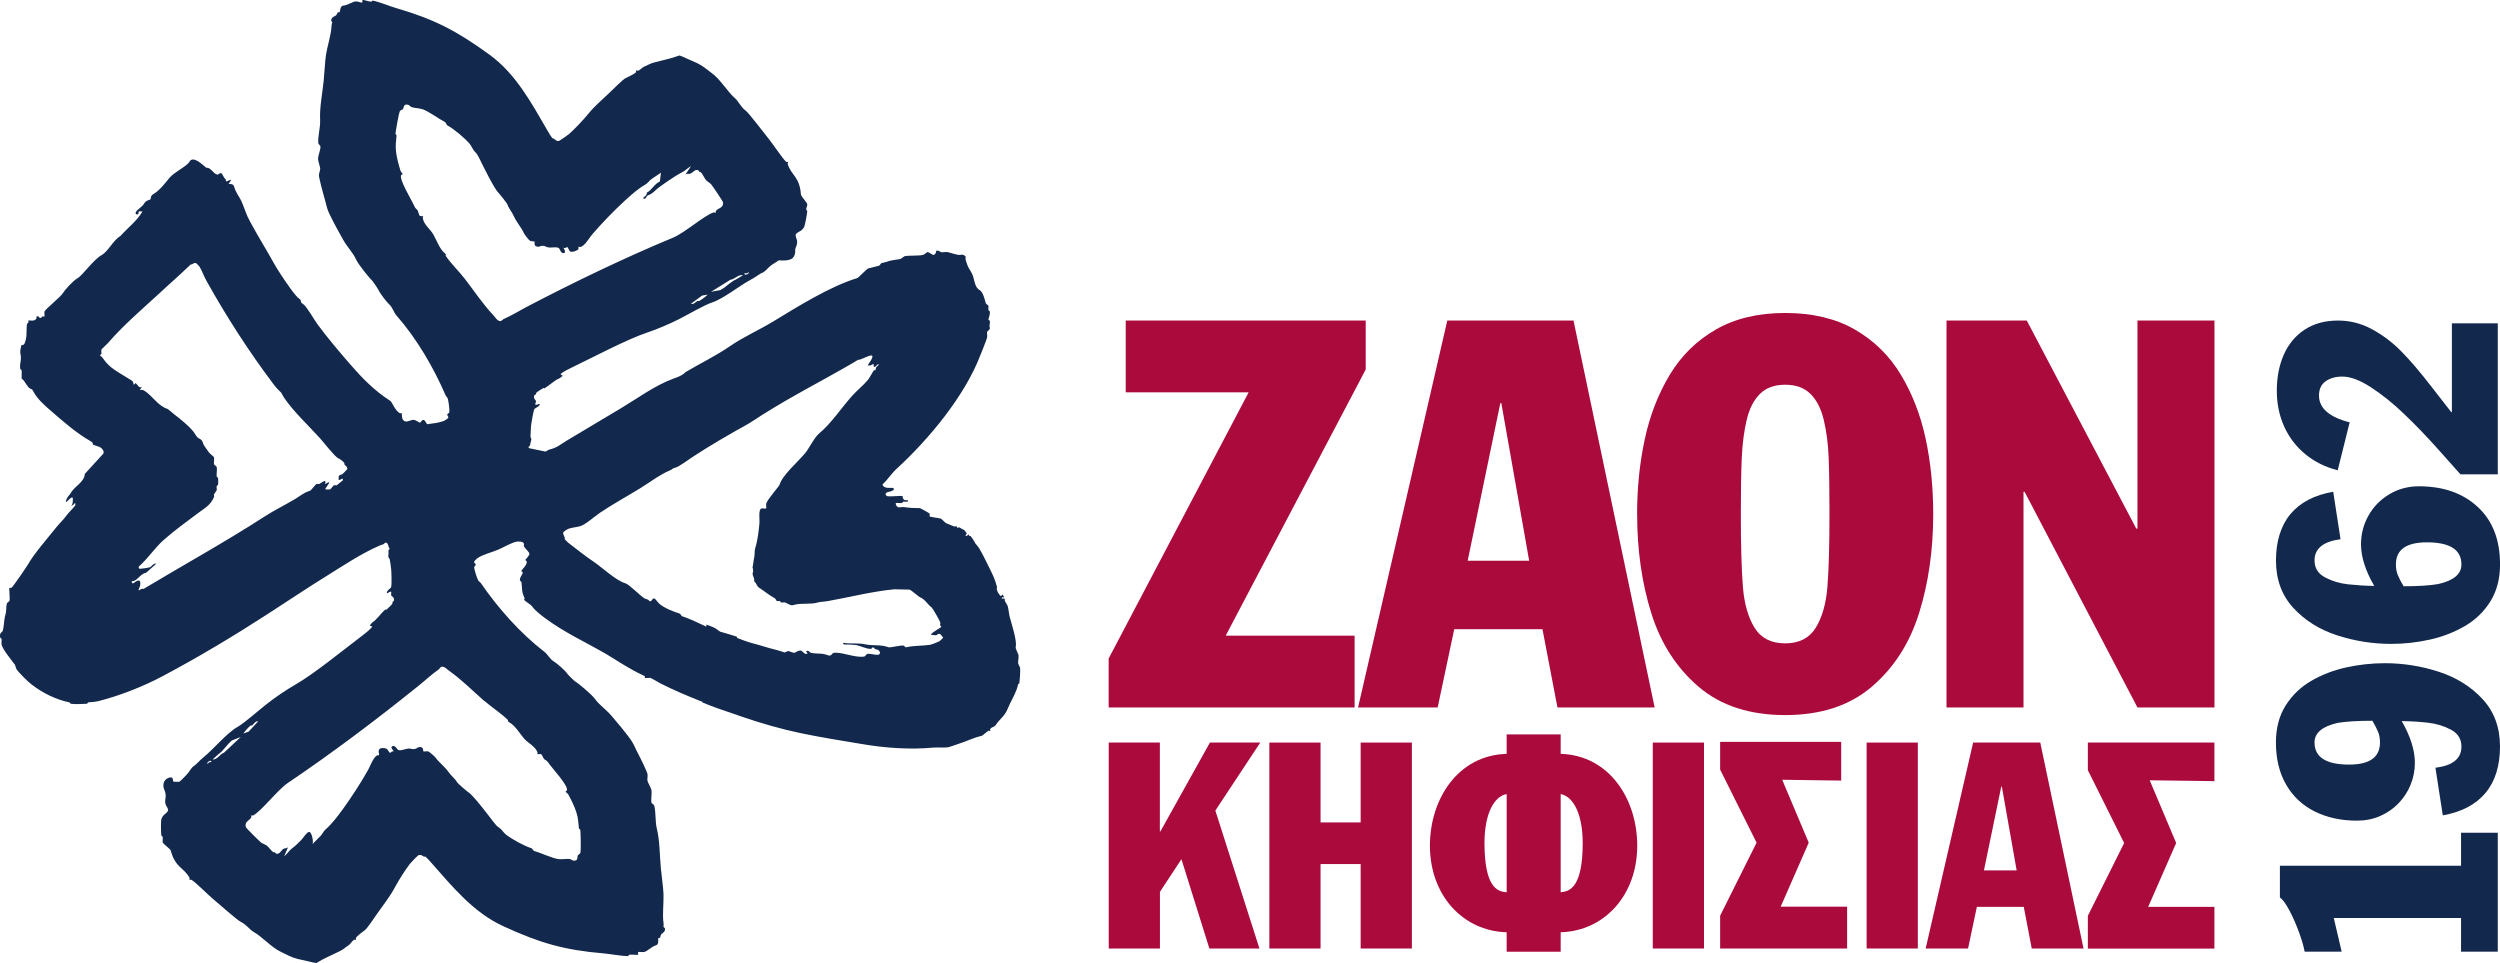
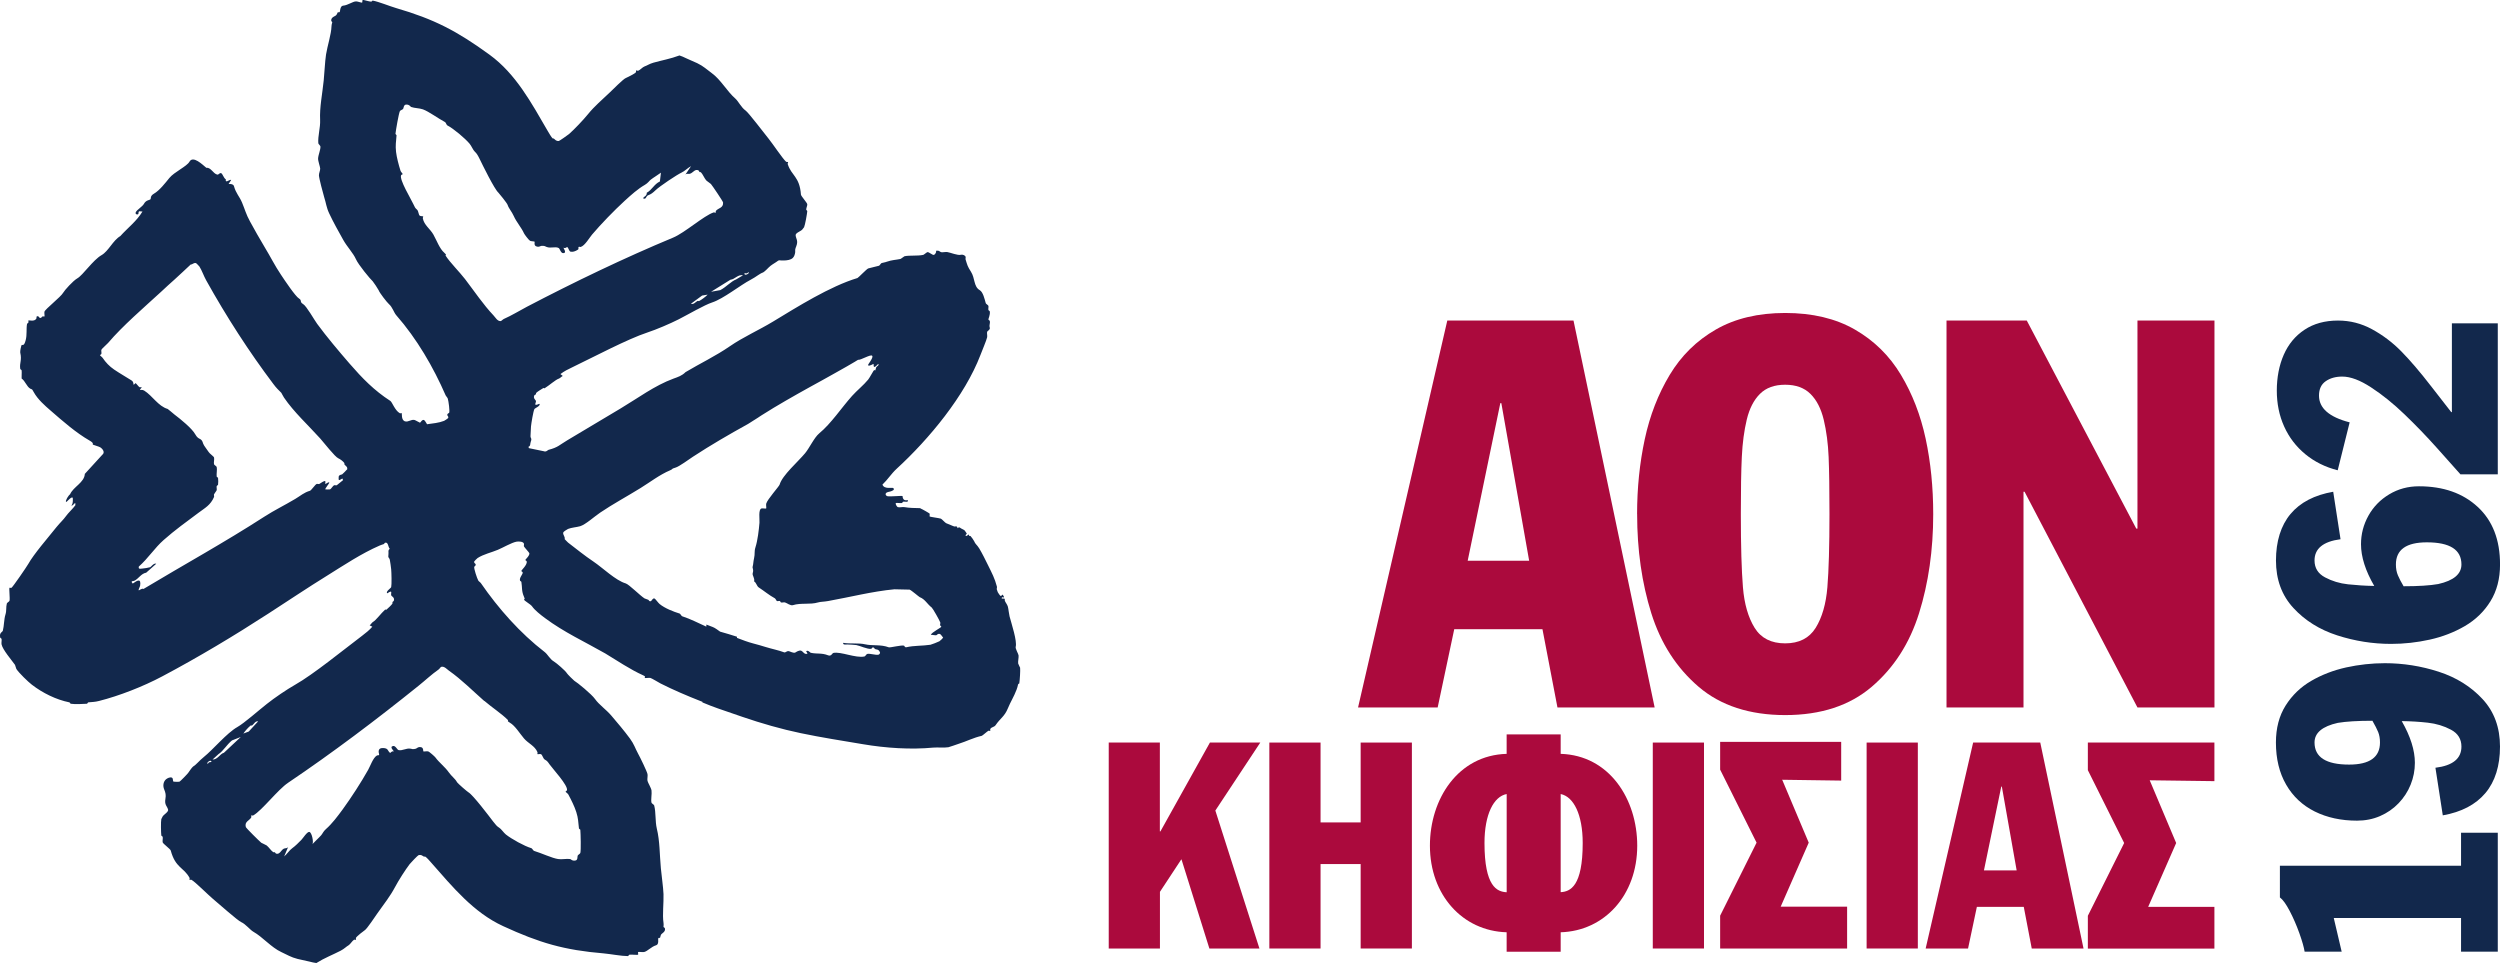
<svg xmlns="http://www.w3.org/2000/svg" width="122" height="47" viewBox="0 0 122 47" fill="none">
  <g clip-path="url(#clip0_1175_7687)">
-     <path d="M66.105 31.023V34.525H54.102V32.136L60.934 19.145H54.935V15.643H66.647V18.031L59.814 31.021H66.105V31.023Z" fill="#AB0A3D" />
    <path d="M66.273 34.525L70.628 15.643H76.787L80.747 34.525H76.004L75.272 30.705H70.967L70.158 34.525H66.273ZM73.216 19.672L71.623 27.365H74.623L73.265 19.672H73.213H73.216Z" fill="#AB0A3D" />
    <path d="M79.89 25.088C79.89 23.811 80.016 22.593 80.264 21.436C80.512 20.28 80.918 19.233 81.481 18.296C82.044 17.359 82.793 16.622 83.732 16.082C84.67 15.542 85.799 15.273 87.12 15.273C88.441 15.273 89.582 15.542 90.521 16.084C91.46 16.626 92.208 17.361 92.765 18.292C93.324 19.222 93.725 20.262 93.972 21.41C94.218 22.558 94.341 23.784 94.341 25.088C94.341 26.841 94.11 28.454 93.65 29.924C93.19 31.396 92.42 32.592 91.341 33.514C90.262 34.435 88.855 34.896 87.12 34.896C85.385 34.896 83.969 34.435 82.892 33.514C81.815 32.592 81.045 31.396 80.583 29.924C80.123 28.451 79.892 26.839 79.892 25.088H79.89ZM84.953 25.085C84.953 26.648 84.988 27.837 85.055 28.656C85.121 29.474 85.314 30.134 85.626 30.639C85.939 31.144 86.436 31.396 87.115 31.396C87.795 31.396 88.289 31.144 88.605 30.639C88.917 30.134 89.109 29.474 89.176 28.656C89.243 27.837 89.278 26.648 89.278 25.085C89.278 23.894 89.265 22.968 89.237 22.303C89.209 21.638 89.129 21.032 88.999 20.488C88.868 19.942 88.652 19.521 88.35 19.222C88.05 18.924 87.638 18.775 87.115 18.775C86.593 18.775 86.183 18.924 85.885 19.222C85.585 19.521 85.372 19.938 85.242 20.477C85.113 21.017 85.033 21.621 85.001 22.292C84.968 22.963 84.953 23.894 84.953 25.085Z" fill="#AB0A3D" />
    <path d="M94.99 34.525V15.643H98.907L104.25 25.796H104.308V15.643H108.066V34.525H104.308L98.799 23.997H98.747V34.525H94.99Z" fill="#AB0A3D" />
    <path d="M54.102 36.237H56.601V40.571H56.629L59.044 36.237H61.502L59.309 39.555L61.461 46.289H59.018L57.658 41.942H57.645L56.605 43.522V46.289H54.106V36.239L54.102 36.237Z" fill="#AB0A3D" />
    <path d="M61.944 36.237H64.443V40.134H66.4V36.237H68.9V46.287H66.4V42.166H64.443V46.287H61.944V36.237Z" fill="#AB0A3D" />
    <path d="M80.656 36.237H83.155V46.287H80.656V36.237Z" fill="#AB0A3D" />
    <path d="M91.091 36.237H93.59V46.287H91.091V36.237Z" fill="#AB0A3D" />
    <path d="M96.289 36.237H99.565L101.676 46.287H99.149L98.76 44.255H96.471L96.041 46.287H93.972L96.289 36.237ZM96.816 42.477H98.413L97.69 38.385H97.662L96.816 42.477Z" fill="#AB0A3D" />
    <path d="M85.721 41.122L83.943 37.558V36.204H89.85V38.093L86.971 38.052L88.266 41.122L86.897 44.246H90.139V46.289H83.943V44.685L85.721 41.122Z" fill="#AB0A3D" />
    <path d="M79.897 41.269C79.897 39 78.537 36.86 76.161 36.788V35.838H73.524V36.788C71.144 36.856 69.78 38.998 69.78 41.269C69.78 43.678 71.377 45.433 73.524 45.495V46.445H76.161V45.495C78.304 45.431 79.897 43.676 79.897 41.271V41.269ZM72.443 41.139C72.443 39.743 72.89 38.868 73.526 38.749V43.542C73.054 43.518 72.443 43.27 72.443 41.139ZM76.161 43.54V38.749C76.791 38.875 77.236 39.748 77.236 41.137C77.236 43.254 76.632 43.511 76.161 43.538V43.54Z" fill="#AB0A3D" />
    <path d="M103.659 41.139L101.887 37.584V36.235H108.063V38.12L104.906 38.078L106.197 41.139L104.831 44.255H108.063V46.291H101.887V44.691L103.659 41.139Z" fill="#AB0A3D" />
    <path d="M111.257 42.247H120.099V40.639H121.892V46.443H120.099V44.799H113.888L114.274 46.443H112.466C112.433 46.232 112.349 45.934 112.211 45.547C112.073 45.161 111.916 44.799 111.739 44.459C111.562 44.121 111.402 43.899 111.259 43.794V42.247H111.257Z" fill="#12284C" />
    <path d="M119.208 39.787L118.849 37.466C119.695 37.363 120.118 37.018 120.118 36.434C120.118 36.066 119.948 35.791 119.607 35.609C119.266 35.427 118.888 35.313 118.476 35.267C118.064 35.221 117.641 35.195 117.205 35.19C117.632 35.936 117.846 36.614 117.846 37.224C117.846 37.593 117.777 37.949 117.639 38.291C117.501 38.633 117.304 38.936 117.047 39.202C116.793 39.467 116.491 39.675 116.145 39.825C115.8 39.974 115.424 40.048 115.023 40.048C114.248 40.048 113.56 39.899 112.96 39.601C112.36 39.302 111.896 38.866 111.564 38.291C111.231 37.716 111.065 37.029 111.065 36.235C111.065 35.533 111.223 34.931 111.538 34.431C111.853 33.931 112.269 33.529 112.785 33.229C113.301 32.928 113.871 32.709 114.494 32.57C115.116 32.434 115.746 32.364 116.383 32.364C117.274 32.364 118.15 32.502 119.011 32.781C119.87 33.06 120.584 33.505 121.15 34.117C121.717 34.73 122 35.502 122 36.434C122 37.367 121.763 38.137 121.288 38.701C120.813 39.265 120.12 39.629 119.205 39.79L119.208 39.787ZM115.772 35.173C115.055 35.173 114.492 35.208 114.084 35.276C113.329 35.445 112.949 35.763 112.949 36.233C112.949 36.952 113.512 37.312 114.637 37.312C115.64 37.312 116.143 36.952 116.143 36.233C116.143 36.037 116.113 35.868 116.055 35.724C115.996 35.579 115.901 35.397 115.772 35.17V35.173Z" fill="#12284C" />
    <path d="M113.86 23.993L114.218 26.314C113.372 26.426 112.949 26.771 112.949 27.35C112.949 27.718 113.12 27.993 113.461 28.175C113.802 28.357 114.177 28.471 114.587 28.515C114.997 28.559 115.422 28.587 115.863 28.594C115.433 27.852 115.217 27.174 115.217 26.558C115.217 26.064 115.338 25.599 115.58 25.164C115.822 24.73 116.16 24.383 116.596 24.122C117.032 23.861 117.513 23.731 118.044 23.731C119.233 23.731 120.189 24.067 120.914 24.739C121.64 25.41 122.002 26.345 122.002 27.545C122.002 28.241 121.845 28.84 121.532 29.345C121.219 29.849 120.802 30.251 120.282 30.554C119.762 30.856 119.192 31.076 118.571 31.214C117.949 31.352 117.319 31.422 116.685 31.422C115.793 31.422 114.917 31.284 114.056 31.006C113.195 30.727 112.483 30.282 111.918 29.669C111.352 29.057 111.067 28.282 111.067 27.352C111.067 26.422 111.305 25.647 111.777 25.083C112.25 24.519 112.945 24.157 113.862 23.997L113.86 23.993ZM117.295 28.609C118.012 28.609 118.575 28.574 118.983 28.502C119.738 28.333 120.118 28.015 120.118 27.545C120.118 26.825 119.555 26.466 118.431 26.466C117.425 26.466 116.92 26.825 116.92 27.545C116.92 27.745 116.952 27.923 117.019 28.078C117.086 28.234 117.177 28.412 117.295 28.609Z" fill="#12284C" />
    <path d="M121.892 23.146H120.069C119.835 22.884 119.458 22.461 118.94 21.88C118.42 21.298 117.887 20.745 117.341 20.221C116.795 19.696 116.251 19.257 115.711 18.906C115.172 18.553 114.704 18.377 114.302 18.377C113.976 18.377 113.707 18.454 113.491 18.606C113.275 18.757 113.167 18.99 113.167 19.306C113.167 19.918 113.666 20.355 114.663 20.611L114.08 22.95C113.478 22.797 112.951 22.536 112.5 22.165C112.049 21.794 111.706 21.344 111.467 20.813C111.227 20.282 111.108 19.698 111.108 19.06C111.108 18.421 111.221 17.829 111.447 17.313C111.674 16.797 112.01 16.389 112.462 16.091C112.91 15.793 113.456 15.643 114.095 15.643C114.682 15.643 115.235 15.784 115.755 16.067C116.275 16.35 116.752 16.708 117.183 17.146C117.615 17.585 118.111 18.165 118.668 18.887C119.225 19.608 119.542 20.017 119.62 20.111H119.652V15.779H121.892V23.148V23.146Z" fill="#12284C" />
    <path fill-rule="evenodd" clip-rule="evenodd" d="M49.751 33.332C49.745 33.356 49.693 33.371 49.684 33.395C49.654 33.52 49.648 33.547 49.607 33.659C49.486 33.986 49.309 34.26 49.186 34.563C49.02 34.973 48.812 35.05 48.586 35.388C48.517 35.489 48.385 35.473 48.329 35.57C48.31 35.598 48.336 35.658 48.323 35.669C48.31 35.68 48.262 35.647 48.232 35.662C48.172 35.695 47.945 35.901 47.91 35.908C47.494 36.002 47.157 36.182 46.782 36.298C46.667 36.334 46.339 36.456 46.281 36.465C46.08 36.498 45.759 36.465 45.543 36.483C44.453 36.588 43.227 36.507 42.116 36.318C41.111 36.149 40.081 35.989 39.075 35.778C38.145 35.585 37.153 35.3 36.233 34.984C35.841 34.85 35.431 34.712 35.029 34.569C34.796 34.488 34.539 34.387 34.278 34.278V34.249C34.25 34.238 34.222 34.227 34.194 34.216C33.547 33.962 32.845 33.663 32.232 33.352C32.15 33.308 31.799 33.097 31.742 33.084C31.678 33.068 31.486 33.101 31.468 33.084C31.434 33.047 31.557 33.031 31.378 32.952C30.758 32.673 30.105 32.232 29.537 31.888C28.557 31.328 27.515 30.85 26.589 30.157C26.378 30.001 26.093 29.775 25.965 29.59C25.892 29.485 25.573 29.316 25.573 29.259C25.573 29.22 25.642 29.281 25.573 29.127C25.443 28.838 25.491 28.678 25.443 28.397C25.437 28.373 25.385 28.357 25.376 28.329C25.333 28.188 25.532 28.015 25.506 27.929C25.497 27.903 25.439 27.883 25.439 27.861C25.439 27.831 25.747 27.554 25.702 27.394C25.694 27.365 25.635 27.348 25.635 27.326C25.635 27.306 25.862 27.104 25.832 26.994C25.819 26.957 25.581 26.701 25.568 26.663C25.555 26.624 25.581 26.571 25.568 26.532C25.538 26.424 25.318 26.415 25.208 26.433C24.962 26.479 24.541 26.729 24.291 26.832C23.982 26.962 23.598 27.045 23.307 27.232C23.279 27.249 23.147 27.385 23.143 27.398C23.119 27.484 23.201 27.499 23.21 27.53C23.231 27.616 23.151 27.631 23.143 27.662C23.119 27.738 23.276 28.215 23.339 28.329C23.363 28.373 23.436 28.412 23.469 28.46C24.317 29.689 25.376 30.892 26.581 31.82C26.732 31.936 26.835 32.171 27.04 32.287C27.152 32.353 27.597 32.733 27.664 32.853C27.681 32.891 27.988 33.198 28.024 33.22C28.167 33.301 28.868 33.871 29.041 34.117C29.222 34.378 29.584 34.631 29.828 34.916C30.135 35.276 30.454 35.651 30.745 36.046C30.942 36.314 30.996 36.516 31.138 36.777C31.227 36.933 31.572 37.644 31.598 37.775C31.619 37.87 31.576 38.012 31.598 38.106C31.615 38.19 31.777 38.453 31.794 38.574C31.818 38.749 31.755 39.028 31.794 39.173C31.803 39.21 31.915 39.267 31.924 39.305C32.014 39.645 31.967 40.073 32.053 40.437C32.202 41.045 32.187 41.681 32.25 42.368C32.282 42.734 32.364 43.265 32.379 43.632C32.394 44.049 32.319 44.652 32.379 45.03C32.396 45.146 32.373 45.207 32.379 45.229C32.388 45.258 32.437 45.269 32.446 45.297C32.5 45.482 32.273 45.547 32.25 45.629C32.166 45.927 32.234 45.677 32.12 45.795C32.107 45.811 32.168 46.085 32.023 46.127C31.781 46.197 31.602 46.421 31.434 46.458C31.365 46.474 31.16 46.441 31.14 46.458C31.127 46.471 31.153 46.579 31.14 46.59C31.119 46.612 30.804 46.574 30.713 46.59C30.685 46.596 30.668 46.658 30.646 46.658C30.325 46.658 29.792 46.555 29.466 46.526C27.526 46.364 26.332 46.015 24.55 45.194C23.106 44.529 22.09 43.285 21.045 42.1C20.983 42.026 20.819 41.841 20.752 41.802C20.736 41.793 20.706 41.81 20.685 41.802C20.609 41.764 20.564 41.694 20.422 41.734C20.391 41.742 20.04 42.105 19.994 42.166C19.785 42.44 19.453 42.958 19.273 43.298C19.04 43.737 18.738 44.117 18.423 44.562C18.324 44.7 17.91 45.332 17.799 45.396C17.763 45.414 17.415 45.686 17.372 45.763C17.355 45.793 17.385 45.848 17.372 45.861C17.359 45.874 17.305 45.844 17.275 45.861C17.191 45.91 17.096 46.078 17.012 46.129C16.891 46.197 16.809 46.298 16.619 46.397C16.237 46.594 15.829 46.75 15.439 46.996C15.331 46.983 15.218 46.956 15.113 46.928C14.925 46.882 14.709 46.842 14.524 46.796C14.193 46.713 14.012 46.59 13.736 46.465C13.233 46.234 12.827 45.73 12.359 45.466C12.208 45.381 11.983 45.091 11.77 44.999C11.597 44.924 10.678 44.104 10.393 43.867C10.169 43.682 9.53 43.039 9.346 42.936C9.316 42.919 9.262 42.949 9.249 42.936C9.236 42.923 9.267 42.868 9.249 42.837C8.962 42.315 8.565 42.364 8.332 41.505C8.311 41.431 7.961 41.181 7.939 41.106C7.922 41.036 7.955 40.917 7.939 40.839C7.933 40.81 7.872 40.795 7.872 40.77C7.855 40.623 7.844 40.097 7.872 39.972C7.877 39.965 7.931 39.853 7.939 39.84C7.998 39.746 8.233 39.618 8.203 39.509C8.157 39.333 8.017 39.287 8.073 38.978C8.106 38.796 8.078 38.681 8.011 38.519C7.944 38.359 7.961 38.155 8.099 38.032C8.16 37.977 8.313 37.903 8.395 37.953C8.457 37.992 8.423 38.106 8.468 38.144C8.479 38.153 8.723 38.157 8.762 38.144C8.792 38.135 9.167 37.751 9.189 37.709C9.208 37.679 9.374 37.44 9.42 37.411C9.579 37.317 9.707 37.135 9.944 36.944C10.404 36.575 11.066 35.772 11.582 35.48C11.923 35.287 12.607 34.677 13.024 34.35C13.401 34.051 13.986 33.652 14.4 33.417C15.285 32.917 16.74 31.73 17.679 31.019C17.851 30.887 18.015 30.76 18.169 30.584L18.039 30.516C18.097 30.477 18.147 30.38 18.203 30.35C18.352 30.266 18.587 29.937 18.792 29.751C18.805 29.737 18.846 29.764 18.859 29.751C18.932 29.687 19.114 29.52 19.152 29.452C19.161 29.437 19.144 29.406 19.152 29.384C19.168 29.353 19.213 29.34 19.219 29.316C19.271 29.147 19.107 29.108 19.09 29.048C19.075 29.002 19.105 28.899 19.09 28.882C19.043 28.833 18.909 28.967 18.894 28.95C18.812 28.864 19.079 28.702 19.09 28.651C19.12 28.537 19.105 27.945 19.09 27.787C19.084 27.712 19.043 27.412 19.023 27.319C18.995 27.196 18.924 27.245 18.956 27.052C18.973 26.951 18.917 26.85 19.023 26.784C18.935 26.709 18.954 26.437 18.792 26.485C18.764 26.494 18.753 26.545 18.725 26.553C18.648 26.582 18.619 26.582 18.529 26.622C17.633 27.012 16.785 27.58 15.974 28.085C15.028 28.669 14.004 29.356 13.088 29.948C11.418 31.03 9.668 32.079 7.913 33.009C6.994 33.498 5.816 33.959 4.832 34.207C4.614 34.262 4.532 34.251 4.307 34.275C4.284 34.28 4.264 34.343 4.241 34.343C4.04 34.359 3.641 34.372 3.453 34.343C3.429 34.337 3.41 34.282 3.386 34.275C2.745 34.146 2.083 33.821 1.552 33.411C1.373 33.273 0.928 32.845 0.798 32.645C0.781 32.616 0.747 32.469 0.732 32.445C0.568 32.215 0.132 31.71 0.076 31.447C0.06 31.368 0.091 31.258 0.076 31.179C0.069 31.151 0.015 31.14 0.009 31.111C-0.045 30.874 0.121 30.843 0.138 30.78C0.201 30.547 0.19 30.229 0.268 29.981C0.326 29.803 0.285 29.634 0.334 29.45C0.343 29.413 0.455 29.353 0.464 29.318C0.494 29.202 0.432 28.719 0.464 28.684C0.477 28.671 0.531 28.702 0.561 28.684C0.624 28.647 1.306 27.655 1.381 27.519C1.636 27.058 2.341 26.238 2.758 25.72C2.931 25.507 3.09 25.369 3.218 25.189C3.332 25.026 3.554 24.829 3.677 24.658C3.669 24.62 3.686 24.572 3.677 24.559C3.641 24.513 3.543 24.728 3.481 24.658C3.574 24.614 3.559 24.306 3.548 24.291C3.474 24.208 3.252 24.528 3.222 24.491C3.177 24.438 3.349 24.162 3.418 24.124C3.574 23.756 4.12 23.549 4.139 23.126L4.989 22.196C5.14 22.079 5.017 21.91 4.892 21.829C4.83 21.79 4.547 21.713 4.532 21.698C4.508 21.673 4.605 21.632 4.368 21.498C3.714 21.123 3.067 20.556 2.467 20.034C2.182 19.788 1.843 19.49 1.647 19.137C1.534 18.937 1.586 19.029 1.483 18.97C1.301 18.869 1.232 18.593 1.055 18.472C1.047 18.342 1.07 18.198 1.055 18.073C1.053 18.048 0.993 18.029 0.988 18.004C0.943 17.695 1.079 17.599 0.988 17.206C0.973 17.138 1.036 16.859 1.055 16.839C1.092 16.802 1.167 16.931 1.252 16.607C1.325 16.339 1.275 16.054 1.319 15.808C1.325 15.784 1.373 15.768 1.385 15.74C1.401 15.707 1.375 15.654 1.385 15.641C1.416 15.613 1.681 15.718 1.778 15.542C1.791 15.521 1.746 15.389 1.875 15.444C1.906 15.457 1.918 15.505 1.942 15.512C2.026 15.534 2.035 15.459 2.072 15.444C2.104 15.428 2.156 15.457 2.169 15.444C2.186 15.426 2.154 15.273 2.169 15.211C2.206 15.082 2.974 14.487 3.086 14.281C3.146 14.171 3.561 13.704 3.774 13.583C4.044 13.431 4.54 12.688 4.955 12.451C5.3 12.253 5.505 11.738 5.872 11.52C6.232 11.121 6.677 10.785 6.953 10.322C6.832 10.331 6.757 10.248 6.757 10.421C6.757 10.498 6.569 10.474 6.627 10.353C6.681 10.239 6.953 10.076 7.02 9.954C7.128 9.754 7.286 9.778 7.346 9.721C7.374 9.69 7.316 9.565 7.51 9.453C7.782 9.3 8.073 8.922 8.263 8.687C8.509 8.387 9.113 8.126 9.247 7.889C9.422 7.579 9.884 8.036 10.067 8.187C10.292 8.163 10.393 8.461 10.592 8.518C10.68 8.543 10.702 8.426 10.788 8.45C10.866 8.472 10.913 8.698 11.019 8.749C10.986 8.981 11.213 8.733 11.282 8.782L11.153 8.981C11.241 8.964 11.392 8.99 11.416 9.08C11.515 9.44 11.679 9.572 11.809 9.879C11.951 10.215 12.005 10.454 12.201 10.809C12.426 11.215 12.661 11.643 12.922 12.073C13.198 12.525 13.412 12.964 13.71 13.405C13.891 13.679 14.418 14.467 14.595 14.57C14.746 14.66 14.608 14.733 14.791 14.838C14.955 14.93 15.341 15.619 15.477 15.803C15.952 16.449 16.524 17.125 17.051 17.735C17.683 18.463 18.255 19.051 19.049 19.565C19.137 19.619 19.269 20.028 19.509 20.164C19.539 20.181 19.593 20.151 19.606 20.164C19.621 20.179 19.569 20.508 19.77 20.563C19.929 20.607 20.061 20.456 20.229 20.495C20.266 20.502 20.478 20.627 20.493 20.627C20.525 20.627 20.59 20.466 20.689 20.495C20.719 20.502 20.808 20.64 20.84 20.703C21.116 20.664 21.419 20.638 21.673 20.537C21.706 20.523 21.861 20.418 21.867 20.405C21.906 20.322 21.828 20.291 21.828 20.26C21.822 20.17 21.904 20.17 21.919 20.144C21.956 20.074 21.891 19.576 21.852 19.453C21.837 19.404 21.774 19.347 21.749 19.297C21.149 17.919 20.344 16.53 19.338 15.384C19.215 15.244 19.157 14.992 18.978 14.838C18.881 14.752 18.518 14.287 18.475 14.158C18.46 14.118 18.22 13.754 18.19 13.728C18.069 13.62 17.489 12.922 17.368 12.646C17.241 12.356 16.934 12.038 16.751 11.709C16.52 11.294 16.276 10.864 16.067 10.419C15.924 10.118 15.913 9.907 15.82 9.622C15.769 9.453 15.564 8.687 15.564 8.554C15.562 8.455 15.626 8.325 15.626 8.229C15.626 8.15 15.516 7.856 15.523 7.733C15.531 7.557 15.65 7.296 15.637 7.147C15.635 7.11 15.536 7.026 15.534 6.991C15.505 6.64 15.639 6.232 15.622 5.857C15.592 5.229 15.728 4.608 15.797 3.924C15.836 3.555 15.855 3.019 15.911 2.657C15.976 2.243 16.166 1.67 16.177 1.286C16.183 1.165 16.215 1.11 16.215 1.088C16.213 1.064 16.164 1.04 16.164 1.012C16.146 0.819 16.382 0.799 16.421 0.722C16.563 0.446 16.448 0.676 16.58 0.584C16.597 0.571 16.593 0.288 16.74 0.277C16.988 0.255 17.208 0.068 17.381 0.068C17.456 0.068 17.651 0.143 17.672 0.127C17.685 0.119 17.681 0.007 17.696 -0.002C17.72 -0.02 18.02 0.081 18.114 0.081C18.138 0.081 18.169 0.026 18.19 0.029C18.505 0.09 19.008 0.299 19.321 0.391C21.192 0.935 22.297 1.512 23.887 2.668C25.176 3.605 25.937 5.029 26.732 6.397C26.783 6.482 26.906 6.697 26.965 6.75C26.978 6.763 27.01 6.75 27.027 6.763C27.094 6.811 27.127 6.892 27.273 6.879C27.301 6.877 27.716 6.587 27.772 6.539C28.029 6.311 28.456 5.865 28.695 5.571C29.006 5.185 29.379 4.874 29.772 4.498C29.893 4.382 30.424 3.847 30.541 3.807C30.577 3.794 30.974 3.601 31.028 3.533C31.05 3.504 31.03 3.445 31.045 3.434C31.061 3.425 31.108 3.465 31.143 3.452C31.235 3.421 31.36 3.274 31.451 3.243C31.581 3.199 31.682 3.118 31.887 3.059C32.299 2.943 32.729 2.868 33.158 2.706C33.262 2.736 33.37 2.789 33.467 2.835C33.642 2.919 33.844 2.998 34.021 3.081C34.33 3.228 34.481 3.386 34.729 3.564C35.178 3.888 35.48 4.461 35.888 4.814C36.022 4.929 36.184 5.258 36.378 5.389C36.533 5.497 37.278 6.486 37.511 6.772C37.697 7 38.202 7.755 38.361 7.893C38.389 7.915 38.45 7.895 38.458 7.911C38.467 7.926 38.428 7.974 38.441 8.009C38.622 8.582 39.022 8.608 39.086 9.497C39.093 9.574 39.388 9.894 39.395 9.967C39.401 10.041 39.343 10.144 39.343 10.228C39.343 10.252 39.395 10.28 39.395 10.305C39.382 10.452 39.291 10.972 39.239 11.088C39.235 11.095 39.157 11.193 39.149 11.204C39.075 11.288 38.819 11.364 38.827 11.479C38.84 11.661 38.968 11.731 38.855 12.025C38.836 12.073 38.812 12.128 38.806 12.181C38.801 12.222 38.81 12.262 38.806 12.304C38.793 12.405 38.763 12.514 38.689 12.587C38.637 12.637 38.566 12.666 38.497 12.683C38.415 12.703 38.329 12.712 38.245 12.712C38.204 12.712 38.163 12.712 38.122 12.712C38.091 12.712 38.048 12.696 38.02 12.703C37.975 12.712 37.921 12.76 37.882 12.786C37.761 12.865 37.623 12.942 37.52 13.045C37.498 13.074 37.289 13.276 37.239 13.295C37.064 13.355 36.907 13.508 36.637 13.649C36.112 13.923 35.312 14.577 34.749 14.761C34.377 14.882 33.585 15.345 33.117 15.584C32.688 15.801 32.04 16.078 31.589 16.227C30.627 16.543 28.972 17.421 27.914 17.93C27.718 18.022 27.532 18.114 27.349 18.255L27.463 18.347C27.396 18.378 27.327 18.461 27.269 18.478C27.109 18.531 26.811 18.803 26.576 18.948C26.563 18.957 26.529 18.926 26.514 18.937C26.429 18.99 26.218 19.115 26.166 19.174C26.153 19.187 26.166 19.22 26.153 19.238C26.136 19.262 26.091 19.268 26.078 19.29C26 19.444 26.149 19.514 26.155 19.576C26.157 19.624 26.11 19.72 26.123 19.738C26.16 19.797 26.317 19.69 26.328 19.709C26.388 19.81 26.099 19.918 26.078 19.964C26.024 20.069 25.927 20.655 25.912 20.813C25.905 20.888 25.888 21.191 25.888 21.283C25.888 21.406 25.97 21.373 25.901 21.557C25.864 21.651 25.903 21.763 25.786 21.805C25.799 21.82 25.801 21.845 25.808 21.869L26.537 22.02C26.658 22.068 26.732 21.961 26.768 21.952C27.236 21.831 27.295 21.717 27.685 21.485C28.553 20.967 29.42 20.451 30.288 19.931C31.123 19.433 31.948 18.814 32.862 18.478C33.087 18.397 33.283 18.334 33.454 18.16C34.162 17.737 34.936 17.368 35.618 16.896C36.264 16.451 37.025 16.115 37.716 15.698C38.903 14.979 40.504 13.971 41.844 13.568C41.889 13.552 42.297 13.122 42.369 13.1C42.539 13.052 42.722 13.015 42.893 12.969C42.93 12.96 42.986 12.846 43.023 12.837C43.12 12.808 43.167 12.813 43.286 12.769C43.532 12.683 43.72 12.685 43.942 12.637C43.963 12.635 44.117 12.512 44.138 12.505C44.384 12.451 44.77 12.499 45.055 12.438C45.079 12.435 45.221 12.315 45.252 12.306C45.33 12.282 45.5 12.462 45.578 12.438C45.601 12.431 45.621 12.405 45.636 12.387C45.657 12.363 45.675 12.334 45.679 12.301C45.681 12.288 45.683 12.275 45.683 12.262C45.683 12.251 45.681 12.242 45.692 12.236C45.699 12.231 45.705 12.231 45.714 12.231C45.742 12.231 45.772 12.231 45.8 12.238C45.837 12.249 45.867 12.277 45.901 12.295C45.934 12.312 45.966 12.312 46.001 12.31C46.078 12.308 46.156 12.29 46.234 12.301C46.385 12.326 46.745 12.477 46.89 12.433C46.967 12.409 47.099 12.457 47.121 12.532C47.134 12.571 47.108 12.624 47.121 12.664C47.211 12.949 47.211 12.993 47.384 13.262C47.589 13.583 47.509 13.985 47.811 14.16C47.975 14.254 48.051 14.605 48.105 14.794C48.113 14.832 48.225 14.889 48.234 14.926C48.249 14.981 48.221 15.068 48.234 15.126C48.241 15.154 48.297 15.169 48.301 15.194C48.331 15.371 48.225 15.556 48.234 15.593C48.243 15.621 48.295 15.637 48.301 15.661C48.331 15.799 48.258 15.839 48.301 15.992C48.331 16.093 48.187 16.144 48.172 16.192C48.154 16.267 48.189 16.381 48.172 16.46C48.141 16.607 47.917 17.133 47.846 17.324C47.086 19.312 45.347 21.419 43.75 22.882C43.493 23.119 43.316 23.411 43.063 23.648C43.152 23.892 43.545 23.778 43.588 23.815C43.7 23.907 43.506 23.966 43.458 23.982C43.37 24.01 43.273 24.004 43.227 24.081C43.191 24.142 43.264 24.203 43.294 24.212C43.428 24.25 44.011 24.175 44.048 24.212C44.054 24.216 44.037 24.274 44.08 24.344C44.138 24.436 44.22 24.412 44.311 24.412C44.324 24.537 44.162 24.465 44.08 24.48C44.052 24.486 44.037 24.544 44.013 24.548C43.94 24.561 43.739 24.53 43.72 24.548C43.681 24.581 43.763 24.732 43.817 24.748C43.899 24.776 44.039 24.73 44.136 24.748C44.369 24.789 44.637 24.794 44.913 24.798V24.809C44.999 24.84 45.358 25.048 45.37 25.068C45.379 25.081 45.355 25.186 45.364 25.2C45.381 25.228 45.828 25.279 45.916 25.311C45.96 25.327 46.128 25.516 46.171 25.531C46.268 25.564 46.566 25.704 46.588 25.695C46.749 25.654 46.704 25.772 46.743 25.774C46.78 25.777 46.743 25.669 46.903 25.788C46.933 25.812 47.034 25.847 47.058 25.869C47.082 25.889 47.183 26.033 47.181 26.044C47.181 26.06 47.097 26.108 47.123 26.139C47.175 26.196 47.25 26.082 47.259 26.082C47.276 26.082 47.285 26.139 47.308 26.154C47.326 26.165 47.354 26.148 47.362 26.159C47.392 26.185 47.524 26.371 47.537 26.407C47.591 26.553 47.677 26.584 47.785 26.76C47.928 26.997 48.096 27.337 48.223 27.596C48.407 27.971 48.541 28.215 48.651 28.631C48.661 28.669 48.633 28.726 48.644 28.763C48.653 28.792 48.685 28.884 48.692 28.899C48.703 28.925 48.806 29.073 48.815 29.075C48.882 29.101 48.907 29.015 48.923 29.015C48.933 29.015 49.013 29.136 48.994 29.154C48.977 29.174 48.871 29.092 48.886 29.213C49.099 29.189 49.011 29.255 49.039 29.325C49.069 29.402 49.154 29.498 49.184 29.604C49.214 29.72 49.236 29.959 49.266 30.078C49.365 30.453 49.643 31.284 49.566 31.567C49.542 31.651 49.693 31.901 49.706 31.98C49.719 32.094 49.671 32.263 49.687 32.379C49.687 32.401 49.777 32.564 49.782 32.588V32.597C49.797 32.711 49.766 33.2 49.743 33.327L49.751 33.332ZM36.335 13.385C36.395 13.462 36.613 13.306 36.523 13.287C36.505 13.284 36.477 13.335 36.447 13.339H36.445C36.428 13.341 36.279 13.313 36.335 13.385ZM16.807 22.667C16.794 22.65 16.815 22.613 16.807 22.599C16.744 22.509 16.597 22.402 16.513 22.367C16.341 22.292 15.82 21.614 15.629 21.401C15.033 20.741 14.342 20.111 13.859 19.402C13.799 19.312 13.738 19.178 13.729 19.17C13.57 19.007 13.503 18.957 13.337 18.735C12.156 17.168 11.058 15.468 10.059 13.675C9.946 13.473 9.854 13.199 9.733 13.008C9.713 12.979 9.582 12.846 9.569 12.841C9.45 12.808 9.403 12.909 9.305 12.909C9.042 13.146 8.785 13.407 8.518 13.64C8.308 13.824 8.082 14.033 7.862 14.239C7.027 15.007 5.991 15.893 5.274 16.736C5.214 16.806 4.957 17.028 4.948 17.067C4.933 17.122 4.961 17.206 4.948 17.267C4.942 17.296 4.881 17.313 4.881 17.335C4.881 17.353 4.985 17.425 5.011 17.467C5.156 17.684 5.341 17.879 5.568 18.033C5.829 18.211 6.163 18.402 6.418 18.564C6.535 18.641 6.506 18.75 6.515 18.764C6.539 18.794 6.597 18.698 6.612 18.696C6.64 18.696 6.755 18.865 6.809 18.895C6.839 18.913 6.891 18.882 6.906 18.895C6.936 18.919 6.809 19.001 6.839 19.027C6.852 19.04 6.947 19.005 7.035 19.06C7.443 19.314 7.717 19.821 8.183 19.957C8.205 19.964 8.449 20.179 8.509 20.225C8.818 20.458 9.372 20.91 9.526 21.191C9.711 21.522 9.821 21.314 9.918 21.658C9.946 21.748 10.145 21.989 10.182 22.057C10.225 22.134 10.43 22.272 10.445 22.325C10.469 22.415 10.421 22.569 10.445 22.656C10.454 22.694 10.566 22.751 10.574 22.788C10.605 22.902 10.559 23.117 10.574 23.255C10.576 23.28 10.637 23.299 10.641 23.323C10.654 23.402 10.654 23.571 10.641 23.655C10.635 23.679 10.581 23.699 10.574 23.723C10.561 23.784 10.589 23.868 10.574 23.922C10.568 23.953 10.46 24.083 10.445 24.122C10.43 24.162 10.46 24.216 10.445 24.254C10.272 24.653 10.009 24.783 9.692 25.02C9.118 25.448 8.518 25.88 7.987 26.352C7.544 26.742 7.221 27.258 6.774 27.648C6.746 27.789 6.837 27.752 6.938 27.747C7.027 27.741 7.247 27.706 7.331 27.679C7.363 27.67 7.512 27.457 7.624 27.512L7.134 27.947C6.878 27.991 6.759 28.254 6.545 28.346C6.496 28.364 6.347 28.337 6.478 28.478C6.709 28.311 6.893 28.219 6.839 28.577C6.826 28.653 6.74 28.774 6.772 28.809C6.787 28.82 6.923 28.693 7.003 28.741C8.973 27.558 10.943 26.477 12.901 25.213C13.384 24.901 13.896 24.653 14.407 24.348C14.664 24.195 14.834 24.034 15.128 23.949C15.19 23.931 15.389 23.635 15.454 23.617C15.497 23.604 15.551 23.633 15.583 23.617C15.644 23.589 15.825 23.433 15.877 23.486C15.89 23.499 15.866 23.602 15.877 23.617C15.894 23.635 16.017 23.501 16.073 23.549C16.088 23.563 15.846 23.857 15.877 23.881C15.885 23.887 16.071 23.89 16.108 23.881C16.153 23.868 16.256 23.694 16.304 23.681C16.343 23.668 16.395 23.694 16.433 23.681C16.455 23.674 16.666 23.481 16.727 23.448C16.759 23.231 16.593 23.479 16.53 23.416C16.524 23.409 16.522 23.28 16.53 23.249C16.554 23.166 16.682 23.159 16.695 23.15C16.731 23.122 16.921 22.933 16.925 22.918L16.936 22.928C16.982 22.775 16.869 22.753 16.807 22.661V22.667ZM10.302 37.137C10.229 37.073 10.046 37.268 10.138 37.268C10.16 37.268 10.177 37.209 10.205 37.2C10.22 37.198 10.371 37.194 10.302 37.137ZM11.748 35.965L11.321 36.132C11.071 36.334 10.885 36.66 10.665 36.799L10.371 37.066C10.628 37.069 10.73 36.788 10.928 36.735L11.748 35.967V35.965ZM34.539 14.377L34.263 14.423L33.717 14.823C33.857 14.871 33.937 14.739 34.043 14.684C34.058 14.676 34.105 14.695 34.108 14.695C34.25 14.621 34.423 14.489 34.537 14.375L34.539 14.377ZM35.648 13.649L34.699 14.239L35.15 14.158C35.435 14.011 35.677 13.728 35.923 13.636L36.261 13.434C36.011 13.379 35.856 13.636 35.651 13.649H35.648ZM11.876 35.798L12.139 35.699L12.599 35.201C12.454 35.179 12.398 35.328 12.305 35.401C12.29 35.414 12.24 35.401 12.238 35.401H12.236C12.113 35.5 11.966 35.662 11.876 35.798ZM21.923 32.741C21.816 32.665 21.682 32.498 21.531 32.542C21.5 32.55 21.447 32.643 21.401 32.673C21.06 32.91 20.747 33.209 20.417 33.472C18.378 35.114 16.215 36.746 14.062 38.197C13.548 38.543 12.791 39.548 12.357 39.794C12.327 39.812 12.273 39.781 12.26 39.794C12.247 39.807 12.277 39.862 12.26 39.893C12.171 40.048 11.923 40.092 11.996 40.36C12.012 40.413 12.657 41.051 12.75 41.126C12.784 41.15 12.981 41.231 13.013 41.258C13.121 41.341 13.237 41.528 13.339 41.589C13.354 41.598 13.384 41.58 13.406 41.589C13.436 41.604 13.449 41.65 13.473 41.657C13.647 41.71 13.712 41.501 13.833 41.424C13.921 41.372 14.004 41.422 14.064 41.326L13.867 41.793C14.004 41.685 14.124 41.488 14.26 41.394C14.424 41.275 14.569 41.124 14.711 40.981C14.783 40.911 14.985 40.584 15.093 40.597C15.221 40.612 15.316 41.117 15.244 41.196C15.38 41.045 15.538 40.913 15.672 40.762C15.732 40.698 15.777 40.571 15.902 40.463C16.213 40.189 16.468 39.844 16.723 39.498C17.143 38.921 17.633 38.164 17.966 37.567C18.069 37.385 18.205 36.977 18.393 36.869C18.449 36.836 18.527 36.895 18.494 36.779C18.471 36.691 18.458 36.593 18.55 36.531C18.581 36.511 18.617 36.507 18.652 36.507C18.738 36.502 18.85 36.507 18.911 36.579C18.939 36.612 18.997 36.742 19.051 36.739C19.064 36.739 19.118 36.636 19.215 36.672C19.237 36.65 18.98 36.45 19.183 36.404C19.297 36.38 19.383 36.586 19.446 36.603C19.632 36.652 19.819 36.498 20.035 36.535C20.117 36.549 20.139 36.579 20.298 36.535C20.346 36.52 20.406 36.426 20.562 36.467C20.668 36.498 20.65 36.658 20.659 36.667C20.676 36.685 20.829 36.652 20.89 36.667C20.954 36.682 21.22 36.922 21.25 36.965C21.421 37.205 21.718 37.426 21.906 37.696C22.034 37.88 22.213 38.001 22.299 38.164C22.344 38.243 22.819 38.644 22.856 38.662C23.08 38.787 23.872 39.836 24.069 40.095C24.174 40.233 24.263 40.338 24.362 40.393C24.455 40.446 24.582 40.641 24.688 40.724C24.958 40.939 25.592 41.293 25.931 41.391C25.968 41.4 26.024 41.512 26.06 41.523C26.421 41.631 26.947 41.881 27.241 41.922C27.422 41.951 27.649 41.894 27.83 41.922C27.854 41.927 27.936 42.032 28.093 41.99C28.201 41.96 28.171 41.815 28.19 41.758C28.199 41.721 28.311 41.661 28.32 41.626C28.357 41.49 28.337 40.685 28.32 40.496C28.318 40.472 28.257 40.452 28.253 40.428C28.214 40.099 28.223 39.945 28.123 39.629C28.041 39.368 27.875 39.03 27.731 38.765C27.707 38.721 27.601 38.655 27.601 38.633C27.601 38.611 27.66 38.594 27.668 38.565C27.735 38.337 26.956 37.501 26.818 37.301C26.719 37.156 26.691 37.126 26.587 37.069C26.49 37.009 26.473 36.825 26.391 36.801C26.343 36.786 26.242 36.816 26.227 36.801C26.216 36.792 26.242 36.739 26.227 36.702C26.099 36.397 25.778 36.279 25.57 36.035C25.361 35.789 25.137 35.414 24.884 35.269C24.709 35.171 24.824 35.175 24.787 35.138C24.494 34.839 23.974 34.497 23.639 34.205H23.628C23.063 33.707 22.521 33.161 21.923 32.739V32.741ZM25.709 14.972C28.024 13.763 30.459 12.589 32.85 11.595C33.419 11.358 34.354 10.52 34.826 10.366C34.859 10.353 34.908 10.395 34.923 10.384C34.934 10.375 34.917 10.313 34.941 10.285C35.053 10.147 35.308 10.155 35.286 9.879C35.279 9.824 34.772 9.071 34.693 8.979C34.664 8.948 34.487 8.832 34.459 8.797C34.369 8.692 34.289 8.488 34.203 8.407C34.19 8.393 34.157 8.407 34.14 8.393C34.116 8.376 34.11 8.33 34.088 8.317C33.924 8.227 33.823 8.422 33.689 8.472C33.592 8.51 33.523 8.442 33.443 8.525L33.724 8.108C33.568 8.187 33.413 8.354 33.26 8.422C33.039 8.523 32.187 9.091 31.988 9.286C31.859 9.409 31.768 9.48 31.641 9.523C31.497 9.569 31.557 9.76 31.378 9.675C31.438 9.574 31.572 9.567 31.561 9.407C31.822 9.262 31.922 8.986 32.202 8.856L32.254 8.426C32.094 8.547 31.915 8.646 31.755 8.769C31.686 8.823 31.617 8.935 31.475 9.017C31.119 9.223 30.804 9.508 30.484 9.8C29.958 10.283 29.334 10.928 28.892 11.448C28.758 11.608 28.546 11.983 28.341 12.051C28.316 12.06 28.285 12.036 28.257 12.043C28.195 12.06 28.247 12.124 28.225 12.161C28.218 12.172 28.208 12.178 28.199 12.185C28.141 12.222 28.08 12.255 28.013 12.273C27.964 12.286 27.91 12.293 27.858 12.284C27.811 12.277 27.8 12.253 27.776 12.214C27.757 12.181 27.713 12.062 27.675 12.053C27.664 12.053 27.59 12.141 27.502 12.086C27.478 12.102 27.69 12.35 27.483 12.354C27.364 12.354 27.323 12.137 27.265 12.104C27.092 12.014 26.88 12.133 26.675 12.051C26.6 12.021 26.583 11.988 26.419 11.999C26.371 12.001 26.291 12.084 26.149 12.012C26.052 11.963 26.097 11.808 26.091 11.797C26.078 11.775 25.92 11.779 25.866 11.751C25.806 11.72 25.59 11.435 25.57 11.384C25.452 11.114 25.201 10.838 25.068 10.535C24.977 10.329 24.828 10.175 24.772 10C24.744 9.91 24.351 9.429 24.321 9.401C24.127 9.232 23.548 8.049 23.406 7.757C23.328 7.597 23.261 7.478 23.173 7.404C23.091 7.333 23.003 7.114 22.916 7.013C22.696 6.752 22.139 6.278 21.824 6.116C21.792 6.098 21.755 5.977 21.721 5.96C21.388 5.784 20.922 5.438 20.639 5.337C20.467 5.275 20.234 5.282 20.061 5.22C20.037 5.212 19.977 5.091 19.815 5.104C19.701 5.113 19.701 5.258 19.673 5.313C19.655 5.345 19.537 5.383 19.517 5.418C19.455 5.543 19.321 6.337 19.299 6.528C19.297 6.55 19.351 6.581 19.351 6.605C19.327 6.936 19.291 7.086 19.327 7.412C19.36 7.687 19.455 8.049 19.547 8.338C19.563 8.387 19.653 8.475 19.651 8.494C19.649 8.516 19.588 8.523 19.576 8.547C19.47 8.755 20.07 9.73 20.169 9.956C20.242 10.116 20.26 10.153 20.35 10.23C20.434 10.307 20.417 10.491 20.493 10.531C20.536 10.555 20.642 10.548 20.652 10.563C20.661 10.579 20.624 10.625 20.635 10.662C20.698 10.985 20.991 11.167 21.149 11.446C21.308 11.729 21.455 12.141 21.677 12.33C21.833 12.466 21.721 12.438 21.747 12.481H21.749C21.98 12.832 22.424 13.269 22.696 13.622C23.154 14.221 23.583 14.864 24.086 15.395C24.179 15.494 24.276 15.681 24.433 15.67C24.466 15.668 24.539 15.586 24.589 15.564C24.966 15.398 25.331 15.172 25.706 14.974L25.709 14.972ZM46.016 31.129C46.016 31.142 45.884 31.267 45.854 31.284L45.845 31.293C45.791 31.326 45.446 31.458 45.405 31.464C45.012 31.524 44.615 31.497 44.233 31.585C44.149 31.605 44.14 31.517 44.117 31.508C43.994 31.469 43.43 31.614 43.374 31.589C42.969 31.438 42.58 31.526 42.218 31.442C41.898 31.368 41.477 31.429 41.147 31.37C41.126 31.486 41.281 31.445 41.359 31.451C41.499 31.46 41.65 31.458 41.788 31.48C41.956 31.506 42.336 31.693 42.515 31.662C42.539 31.657 42.556 31.607 42.582 31.598C42.662 31.578 42.673 31.66 42.701 31.673C42.783 31.71 42.865 31.668 42.938 31.822C42.969 31.886 42.897 31.945 42.869 31.949C42.727 31.98 42.459 31.879 42.319 31.912C42.285 31.919 42.224 32.028 42.19 32.035C41.762 32.131 41.022 31.782 40.666 31.864C40.614 31.875 40.565 32.041 40.413 31.98C40.092 31.851 39.87 31.925 39.561 31.855C39.55 31.855 39.425 31.71 39.349 31.774C39.317 31.8 39.462 31.901 39.373 31.908C39.207 31.943 39.177 31.71 39.013 31.75C38.76 31.813 38.881 31.93 38.521 31.785C38.402 31.736 38.342 31.861 38.27 31.835C37.977 31.726 37.664 31.668 37.364 31.574C37.155 31.51 36.974 31.456 36.76 31.401C36.49 31.331 36.236 31.232 35.964 31.129V31.072C35.69 30.986 35.422 30.9 35.141 30.824C35.038 30.749 34.887 30.637 34.781 30.598C34.677 30.558 34.574 30.519 34.472 30.479L34.468 30.58C34.09 30.411 33.698 30.205 33.288 30.073C33.253 30.06 33.199 29.95 33.167 29.942C32.873 29.852 32.444 29.687 32.187 29.474C32.122 29.422 31.98 29.22 31.941 29.206C31.848 29.178 31.803 29.327 31.758 29.338C31.678 29.362 31.673 29.292 31.637 29.27C31.6 29.248 31.486 29.224 31.453 29.202C31.244 29.073 30.698 28.52 30.536 28.471C30.04 28.326 29.414 27.71 28.963 27.407C28.525 27.113 28.126 26.788 27.72 26.477C27.662 26.431 27.614 26.36 27.556 26.31C27.588 26.18 27.452 26.102 27.489 25.979C27.498 25.946 27.679 25.829 27.72 25.812C27.886 25.744 28.143 25.728 28.309 25.68C28.575 25.601 29.006 25.206 29.293 25.013C29.895 24.605 30.599 24.225 31.261 23.815C31.736 23.521 32.185 23.17 32.703 22.95C32.873 22.88 32.718 22.891 32.966 22.819C33.152 22.764 33.62 22.417 33.816 22.288C34.686 21.719 35.586 21.197 36.503 20.69C36.535 20.673 36.568 20.651 36.6 20.629C36.661 20.591 36.719 20.552 36.779 20.515C36.807 20.497 36.835 20.482 36.864 20.462C36.907 20.429 36.954 20.401 37.002 20.374C37.028 20.359 37.053 20.337 37.079 20.322C37.109 20.302 37.14 20.282 37.172 20.262C37.364 20.14 37.558 20.021 37.753 19.902C37.947 19.784 38.143 19.67 38.34 19.556C38.536 19.442 38.732 19.33 38.931 19.218C39.129 19.106 39.326 18.996 39.524 18.887C39.723 18.777 39.919 18.667 40.118 18.56C40.314 18.45 40.513 18.342 40.709 18.23C40.906 18.121 41.102 18.011 41.296 17.899C41.393 17.844 41.49 17.787 41.587 17.73C41.635 17.702 41.684 17.673 41.732 17.645C41.756 17.631 41.779 17.616 41.803 17.601C41.816 17.594 41.829 17.585 41.84 17.579C41.844 17.576 41.866 17.559 41.872 17.559C41.993 17.587 42.481 17.28 42.559 17.359C42.649 17.449 42.33 17.796 42.362 17.827C42.431 17.888 42.617 17.75 42.625 17.759C42.658 17.798 42.567 18.073 42.856 17.759C42.925 17.822 42.772 17.882 42.759 17.925C42.675 18.224 42.742 17.978 42.63 18.092C42.612 18.11 42.425 18.456 42.367 18.524C42.14 18.801 41.823 19.051 41.579 19.323C41.052 19.913 40.571 20.657 39.975 21.151C39.734 21.351 39.501 21.862 39.289 22.117C38.948 22.529 38.173 23.196 38.046 23.648C38.018 23.74 37.446 24.368 37.39 24.581C37.375 24.642 37.407 24.796 37.39 24.813C37.371 24.831 37.22 24.798 37.159 24.813C36.999 24.86 37.075 25.34 37.062 25.511C37.032 25.871 36.974 26.371 36.866 26.709C36.799 26.916 36.85 27.025 36.799 27.24C36.756 27.425 36.766 27.523 36.732 27.64C36.702 27.747 36.794 27.76 36.732 27.971C36.7 28.087 36.846 28.217 36.799 28.37C36.917 28.441 36.926 28.603 37.03 28.669C37.299 28.844 37.52 29.037 37.817 29.2C37.852 29.224 37.891 29.323 37.914 29.331C37.956 29.347 38.018 29.316 38.061 29.331C38.078 29.338 38.091 29.393 38.111 29.399C38.167 29.417 38.249 29.382 38.307 29.399C38.413 29.43 38.575 29.571 38.698 29.531C39.084 29.408 39.531 29.516 39.919 29.399C40.049 29.36 40.202 29.369 40.409 29.331C41.469 29.143 42.55 28.862 43.648 28.757C43.886 28.763 44.121 28.767 44.389 28.774C44.477 28.805 44.848 29.127 44.883 29.141C45.148 29.246 45.232 29.463 45.47 29.65C45.519 29.687 45.867 30.301 45.886 30.378C45.899 30.416 45.869 30.466 45.878 30.51C45.882 30.538 45.936 30.56 45.936 30.582C45.934 30.631 45.472 30.85 45.422 30.982C45.511 30.975 45.614 31.01 45.696 30.999C45.716 30.999 45.765 30.898 45.884 30.944C45.897 30.949 46.029 31.109 46.026 31.12L46.016 31.129Z" fill="#12284C" />
  </g>
  <defs>
    <clipPath id="clip0_1175_7687">
      <rect width="122" height="47" fill="white" />
    </clipPath>
  </defs>
</svg>